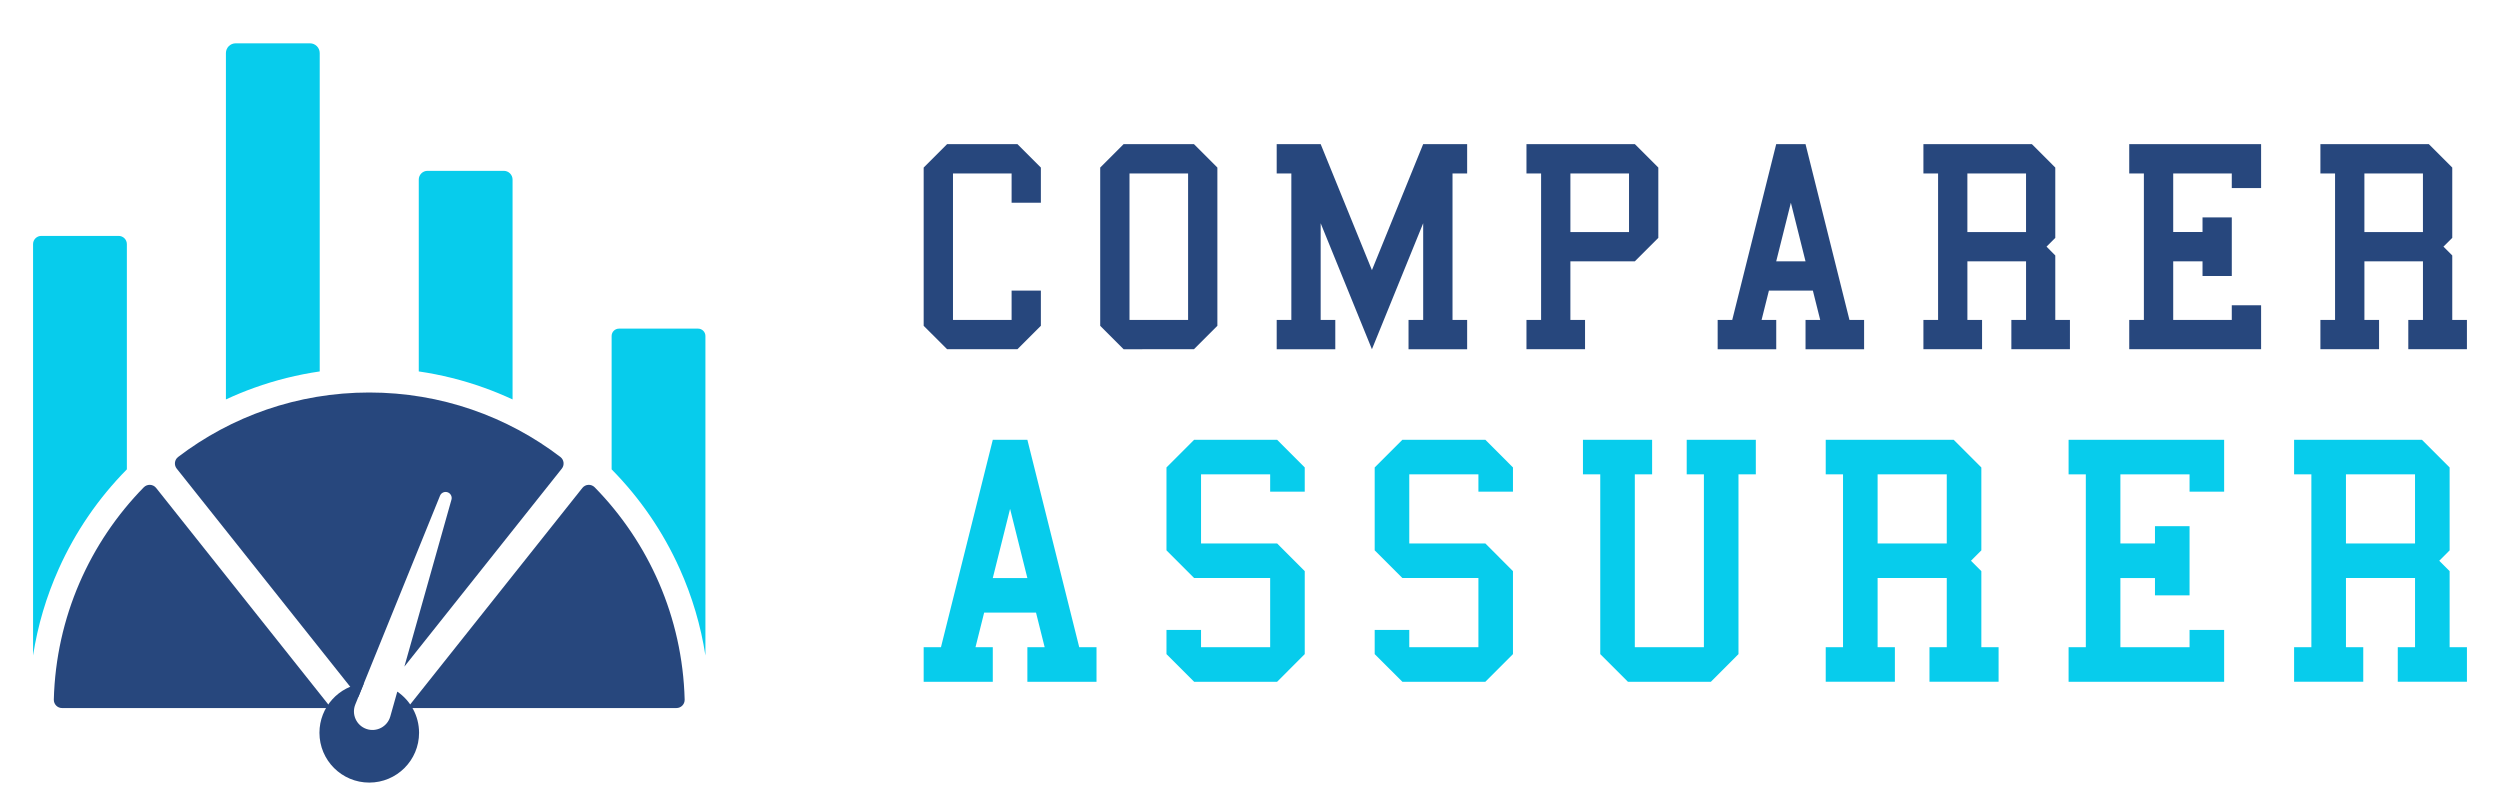
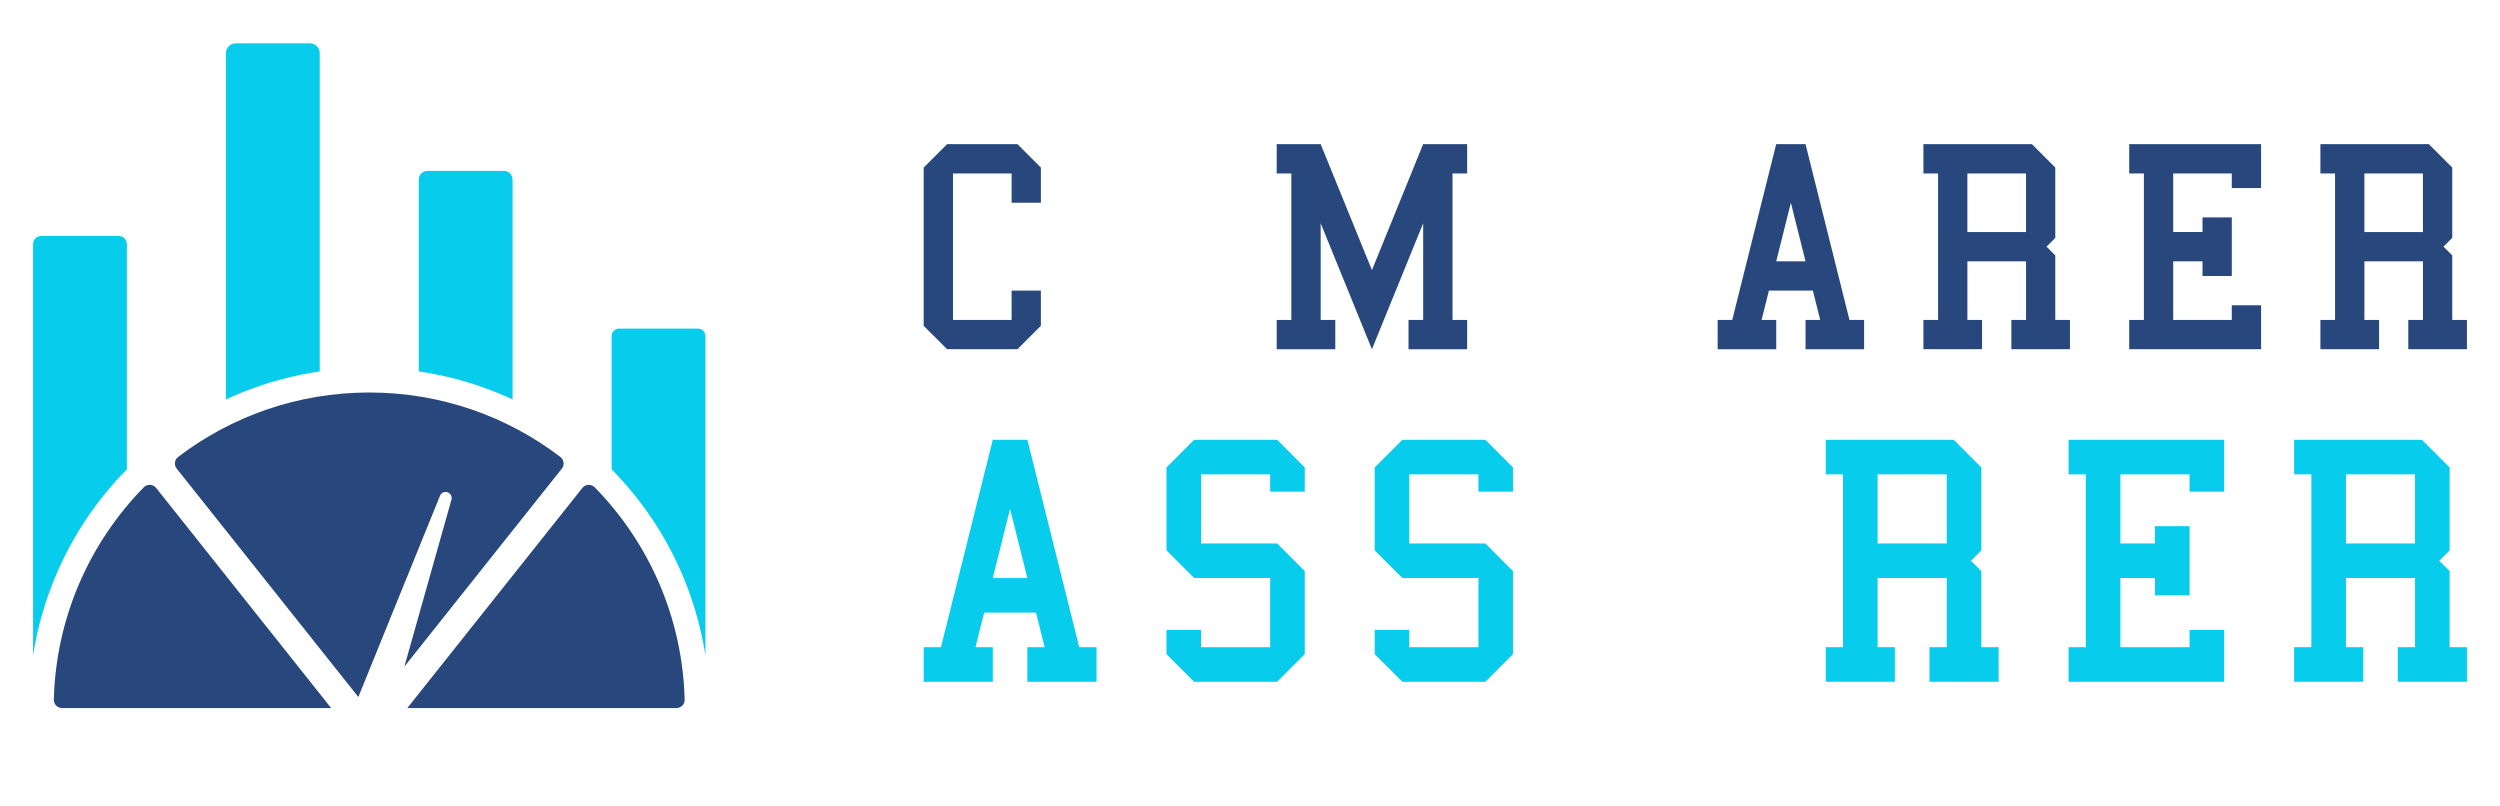
<svg xmlns="http://www.w3.org/2000/svg" version="1.1" id="Calque_1" x="0px" y="0px" width="186px" height="60px" viewBox="0 0 186 60" enable-background="new 0 0 186 60" xml:space="preserve">
  <g>
    <g>
      <g>
        <path fill="#27477D" d="M70.465,25.983l-1.744-1.743V12.467l1.744-1.744h5.232l1.744,1.744v2.616h-2.178v-2.179h-4.361v10.898     h4.361v-2.18h2.178v2.617l-1.744,1.743H70.465z" />
-         <path fill="#27477D" d="M83.597,25.983l-1.742-1.743V12.467l1.742-1.744h5.233l1.743,1.744V24.24l-1.743,1.743H83.597z      M84.035,23.803h4.359V12.904h-4.359V23.803z" />
        <path fill="#27477D" d="M94.986,25.983v-2.181h1.09V12.904h-1.09v-2.182h3.272l3.814,9.375l3.813-9.375h3.271v2.182h-1.088     v10.898h1.088v2.181h-4.361v-2.181h1.09v-7.193l-3.813,9.374l-3.814-9.374v7.193h1.088v2.181H94.986z" />
-         <path fill="#27477D" d="M113.569,25.983v-2.181h1.088V12.904h-1.088v-2.182h8.064l1.746,1.744v5.232l-1.746,1.743h-4.796v4.36     h1.09v2.181H113.569z M116.838,17.264h4.361v-4.359h-4.361V17.264z" />
        <path fill="#27477D" d="M127.794,25.983v-2.181h1.085l3.271-13.08h2.181l3.269,13.08h1.089v2.181h-4.357v-2.181h1.091     l-0.545-2.18h-3.271l-0.545,2.18h1.09v2.181H127.794z M133.241,15.083l-1.091,4.359h2.181L133.241,15.083z" />
        <path fill="#27477D" d="M143.102,25.983v-2.181h1.091V12.904h-1.091v-2.182h8.069l1.742,1.744v5.232l-0.651,0.652l0.651,0.656     v4.795h1.09v2.181h-4.358v-2.181h1.093v-4.36h-4.364v4.36h1.091v2.181H143.102z M146.373,17.264h4.364v-4.359h-4.364V17.264z" />
        <path fill="#27477D" d="M158.415,25.983v-2.181h1.09V12.904h-1.09v-2.182h9.811v3.27h-2.181v-1.088h-4.358v4.359h2.181v-1.09     h2.178v4.359h-2.178v-1.091h-2.181v4.36h4.358v-1.088h2.181v3.269H158.415z" />
        <path fill="#27477D" d="M172.638,25.983v-2.181h1.09V12.904h-1.09v-2.182h8.066l1.744,1.744v5.232l-0.656,0.652l0.656,0.656     v4.795h1.091v2.181h-4.362v-2.181h1.091v-4.36h-4.356v4.36h1.09v2.181H172.638z M175.911,17.264h4.356v-4.359h-4.356V17.264z" />
      </g>
      <g>
        <path fill="#07CCEC" d="M68.721,50.724v-2.572h1.287l3.856-15.431h2.573l3.858,15.431h1.286v2.572h-5.144v-2.572h1.286     l-0.643-2.573h-3.859l-0.644,2.573h1.287v2.572H68.721z M75.15,37.86l-1.287,5.146h2.573L75.15,37.86z" />
        <path fill="#07CCEC" d="M86.786,46.865h2.571v1.286H94.5v-5.146h-5.656l-2.058-2.059v-6.168l2.058-2.059h6.173l2.056,2.059v1.801     H94.5v-1.288h-5.143v5.141h5.66l2.056,2.061v6.173l-2.056,2.058h-6.173l-2.058-2.058V46.865z" />
        <path fill="#07CCEC" d="M102.277,46.865h2.573v1.286h5.144v-5.146h-5.657l-2.06-2.059v-6.168l2.06-2.059h6.172l2.056,2.059v1.801     h-2.571v-1.288h-5.144v5.141h5.659l2.056,2.061v6.173l-2.056,2.058h-6.172l-2.06-2.058V46.865z" />
-         <path fill="#07CCEC" d="M117.771,32.721h5.146v2.571h-1.287v12.859h5.14V35.292h-1.279v-2.571h5.142v2.571h-1.29v13.374     l-2.053,2.058h-6.172l-2.059-2.058V35.292h-1.287V32.721z" />
        <path fill="#07CCEC" d="M135.834,50.724v-2.572h1.287V35.292h-1.287v-2.571h9.52l2.058,2.059v6.168l-0.772,0.773l0.772,0.772     v5.658h1.283v2.572h-5.142v-2.572h1.286v-5.146h-5.145v5.146h1.285v2.572H135.834z M139.694,40.433h5.145v-5.141h-5.145V40.433z" />
        <path fill="#07CCEC" d="M153.903,50.724v-2.572h1.282V35.292h-1.282v-2.571h11.573v3.859h-2.573v-1.288h-5.146v5.141h2.573     v-1.285h2.573v5.146h-2.573v-1.287h-2.573v5.146h5.146v-1.286h2.573v3.858H153.903z" />
        <path fill="#07CCEC" d="M170.681,50.724v-2.572h1.285V35.292h-1.285v-2.571h9.513l2.058,2.059v6.168l-0.772,0.773l0.772,0.772     v5.658h1.288v2.572h-5.146v-2.572h1.285v-5.146h-5.139v5.146h1.287v2.572H170.681z M174.539,40.433h5.139v-5.141h-5.139V40.433z" />
      </g>
    </g>
    <g>
      <g>
        <path fill="#27477D" d="M43.329,36.302L30.305,52.679h20.023c0.346,0,0.621-0.286,0.611-0.631     c-0.162-6.144-2.684-11.697-6.692-15.791C43.989,35.993,43.559,36.013,43.329,36.302z" />
        <path fill="#27477D" d="M10.696,36.257c-4.008,4.094-6.53,9.647-6.692,15.791c-0.009,0.345,0.266,0.631,0.611,0.631h20.023     L11.615,36.302C11.385,36.013,10.955,35.993,10.696,36.257z" />
        <path fill="#27477D" d="M41.693,33.999c-3.946-3.01-8.875-4.797-14.221-4.797s-10.275,1.787-14.221,4.797     c-0.271,0.207-0.317,0.598-0.105,0.865l13.514,16.992l6.076-14.974c0.09-0.222,0.337-0.334,0.564-0.257     c0.226,0.078,0.353,0.318,0.288,0.549l-3.503,12.42l11.715-14.73C42.01,34.597,41.964,34.206,41.693,33.999z" />
-         <path fill="#27477D" d="M29.559,51.456l-0.521,1.849c-0.215,0.761-1.025,1.187-1.773,0.93c-0.748-0.257-1.127-1.089-0.83-1.821     l0.64-1.578c-1.859,0.197-3.308,1.771-3.308,3.684c0,2.046,1.659,3.705,3.706,3.705s3.706-1.659,3.706-3.705     C31.177,53.245,30.536,52.124,29.559,51.456z" />
      </g>
      <g>
        <path fill="#07CCEC" d="M18.917,28.851c1.583-0.568,3.211-0.974,4.87-1.216V3.949c0-0.4-0.325-0.726-0.726-0.726h-5.528     c-0.4,0-0.725,0.325-0.725,0.726v25.769C17.497,29.398,18.2,29.107,18.917,28.851z" />
        <path fill="#07CCEC" d="M4.376,42.309c1.239-2.755,2.94-5.237,5.063-7.39V18.162c0-0.338-0.274-0.611-0.611-0.611H3.072     c-0.338,0-0.612,0.273-0.612,0.611v30.606C2.805,46.542,3.446,44.379,4.376,42.309z" />
        <path fill="#07CCEC" d="M36.026,28.851c0.717,0.257,1.421,0.548,2.109,0.867V13.362c0-0.36-0.292-0.652-0.653-0.652h-5.674     c-0.36,0-0.652,0.292-0.652,0.652v14.272C32.815,27.877,34.443,28.282,36.026,28.851z" />
        <path fill="#07CCEC" d="M50.567,42.31c0.931,2.069,1.571,4.232,1.916,6.459V24.998c0-0.303-0.246-0.548-0.548-0.548h-5.882     c-0.303,0-0.548,0.245-0.548,0.548v9.921C47.626,37.071,49.328,39.554,50.567,42.31z" />
      </g>
    </g>
  </g>
</svg>